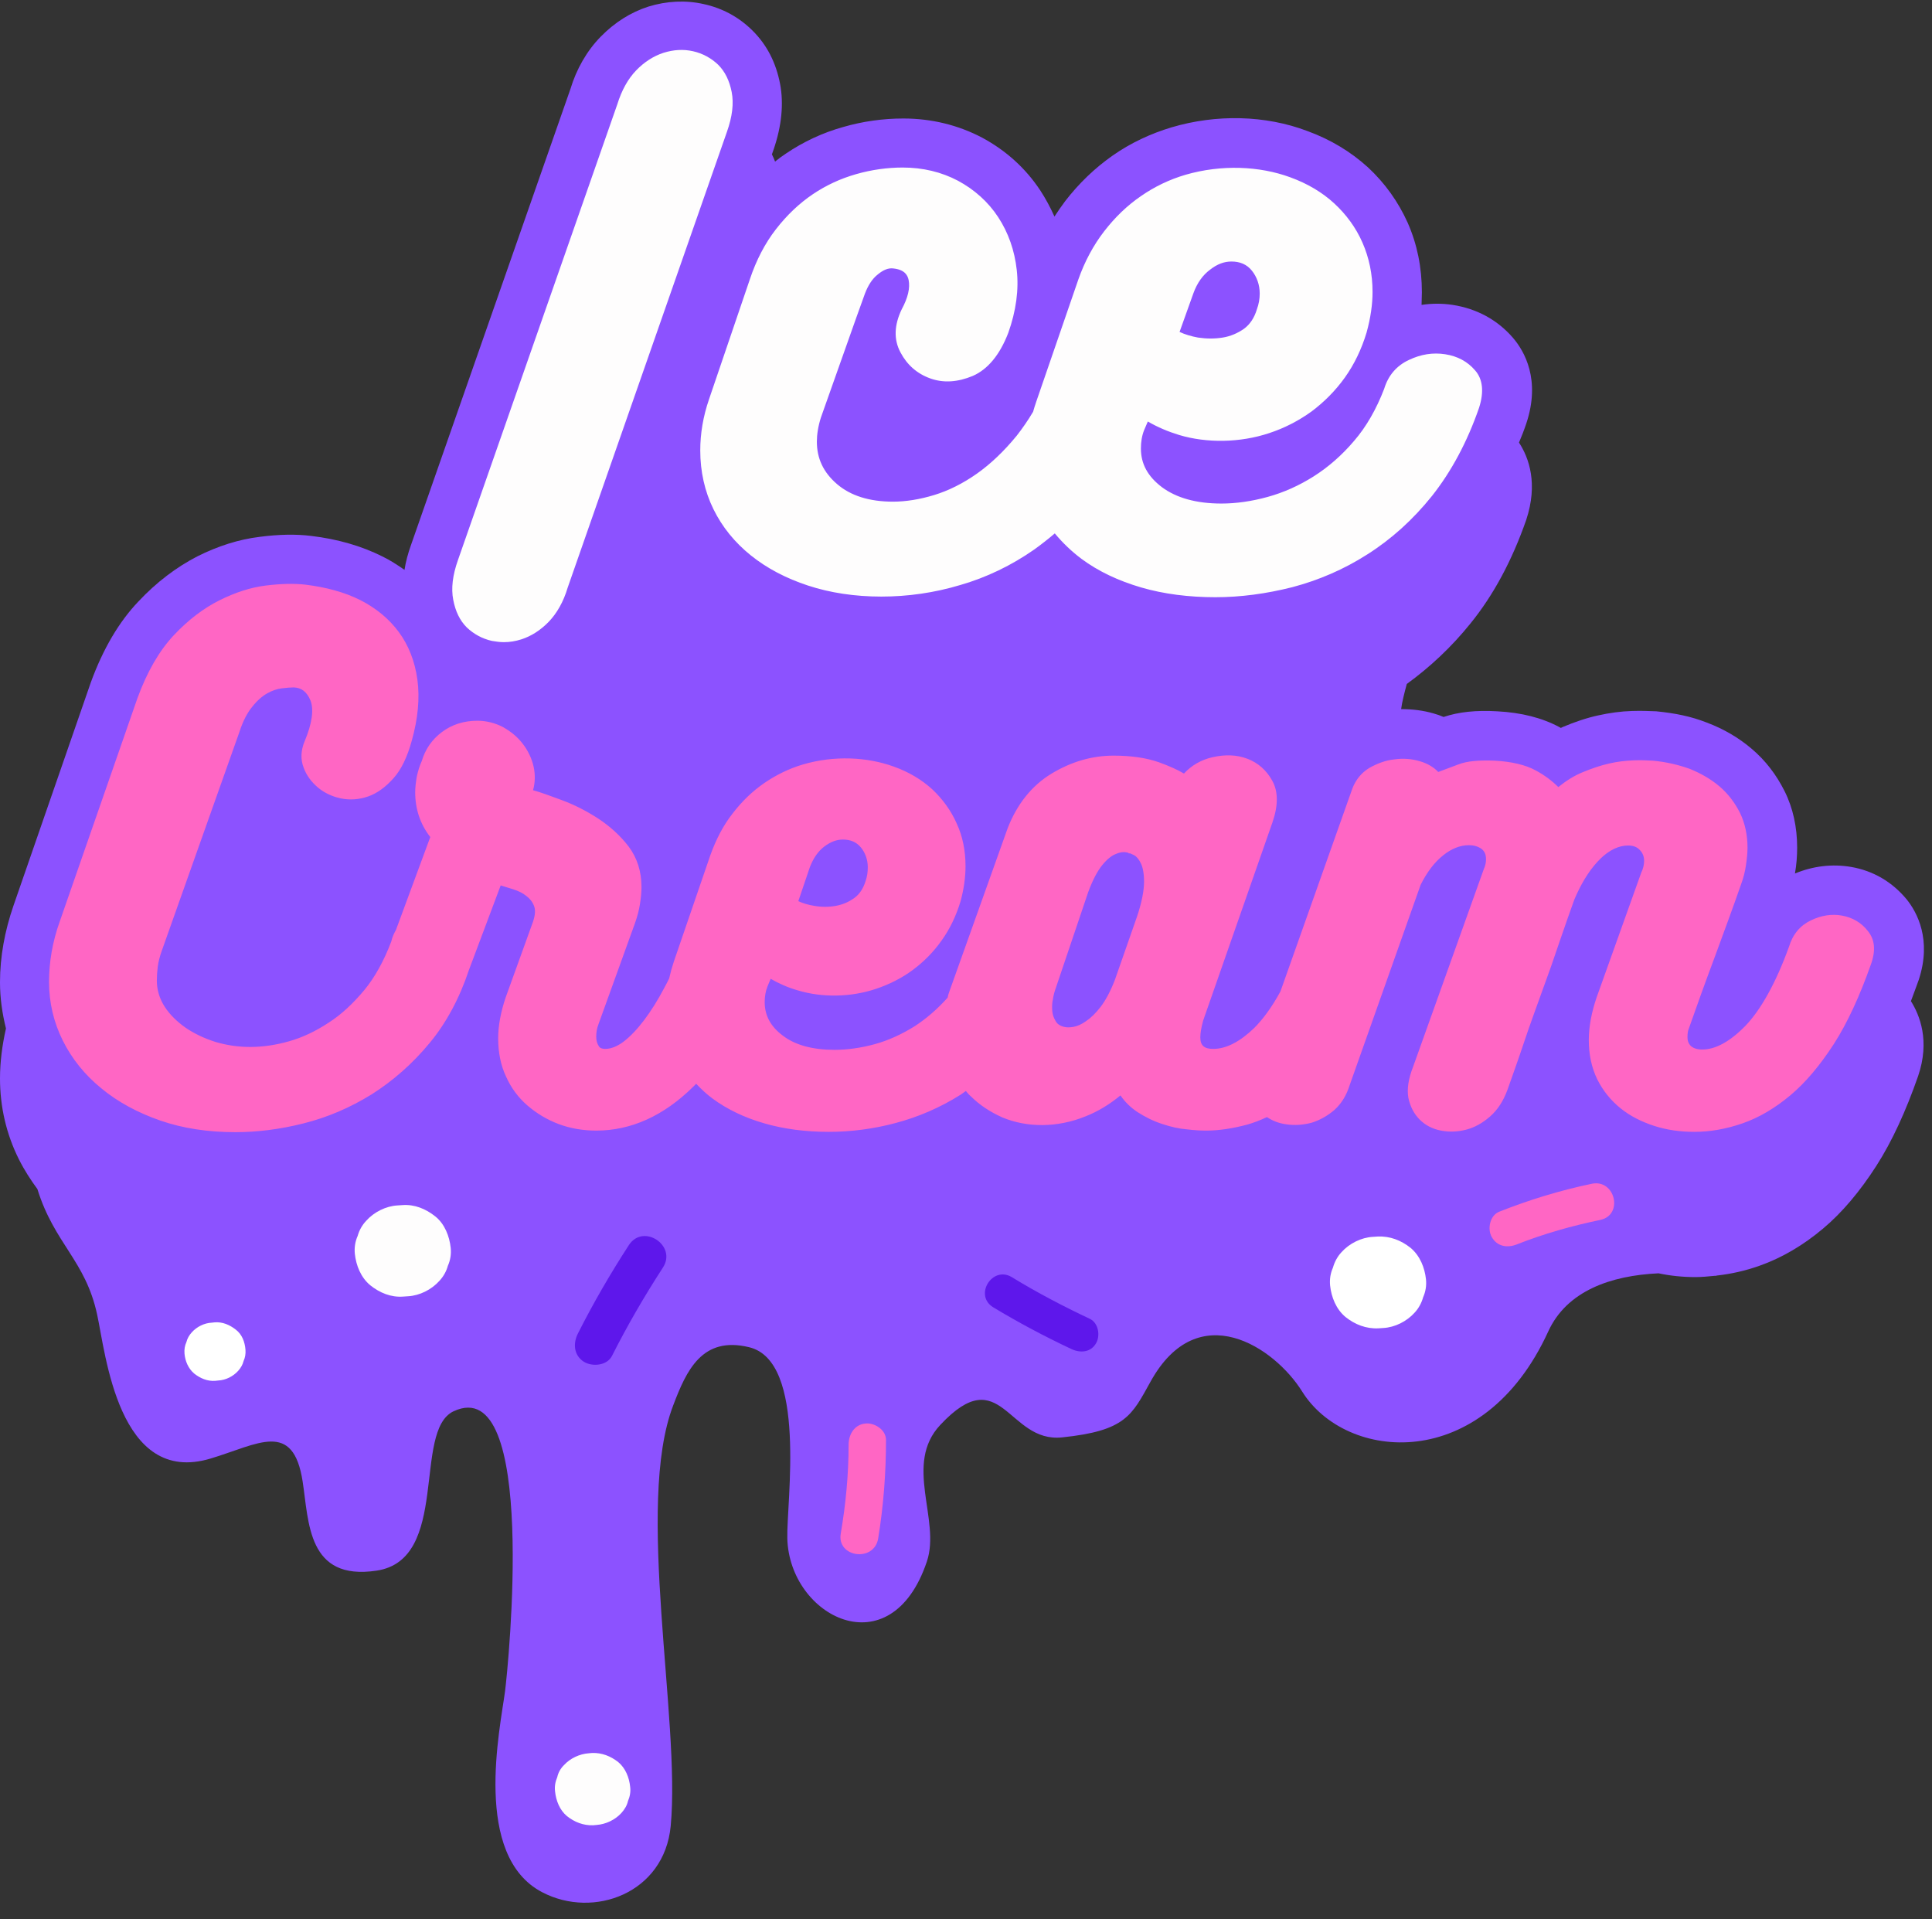
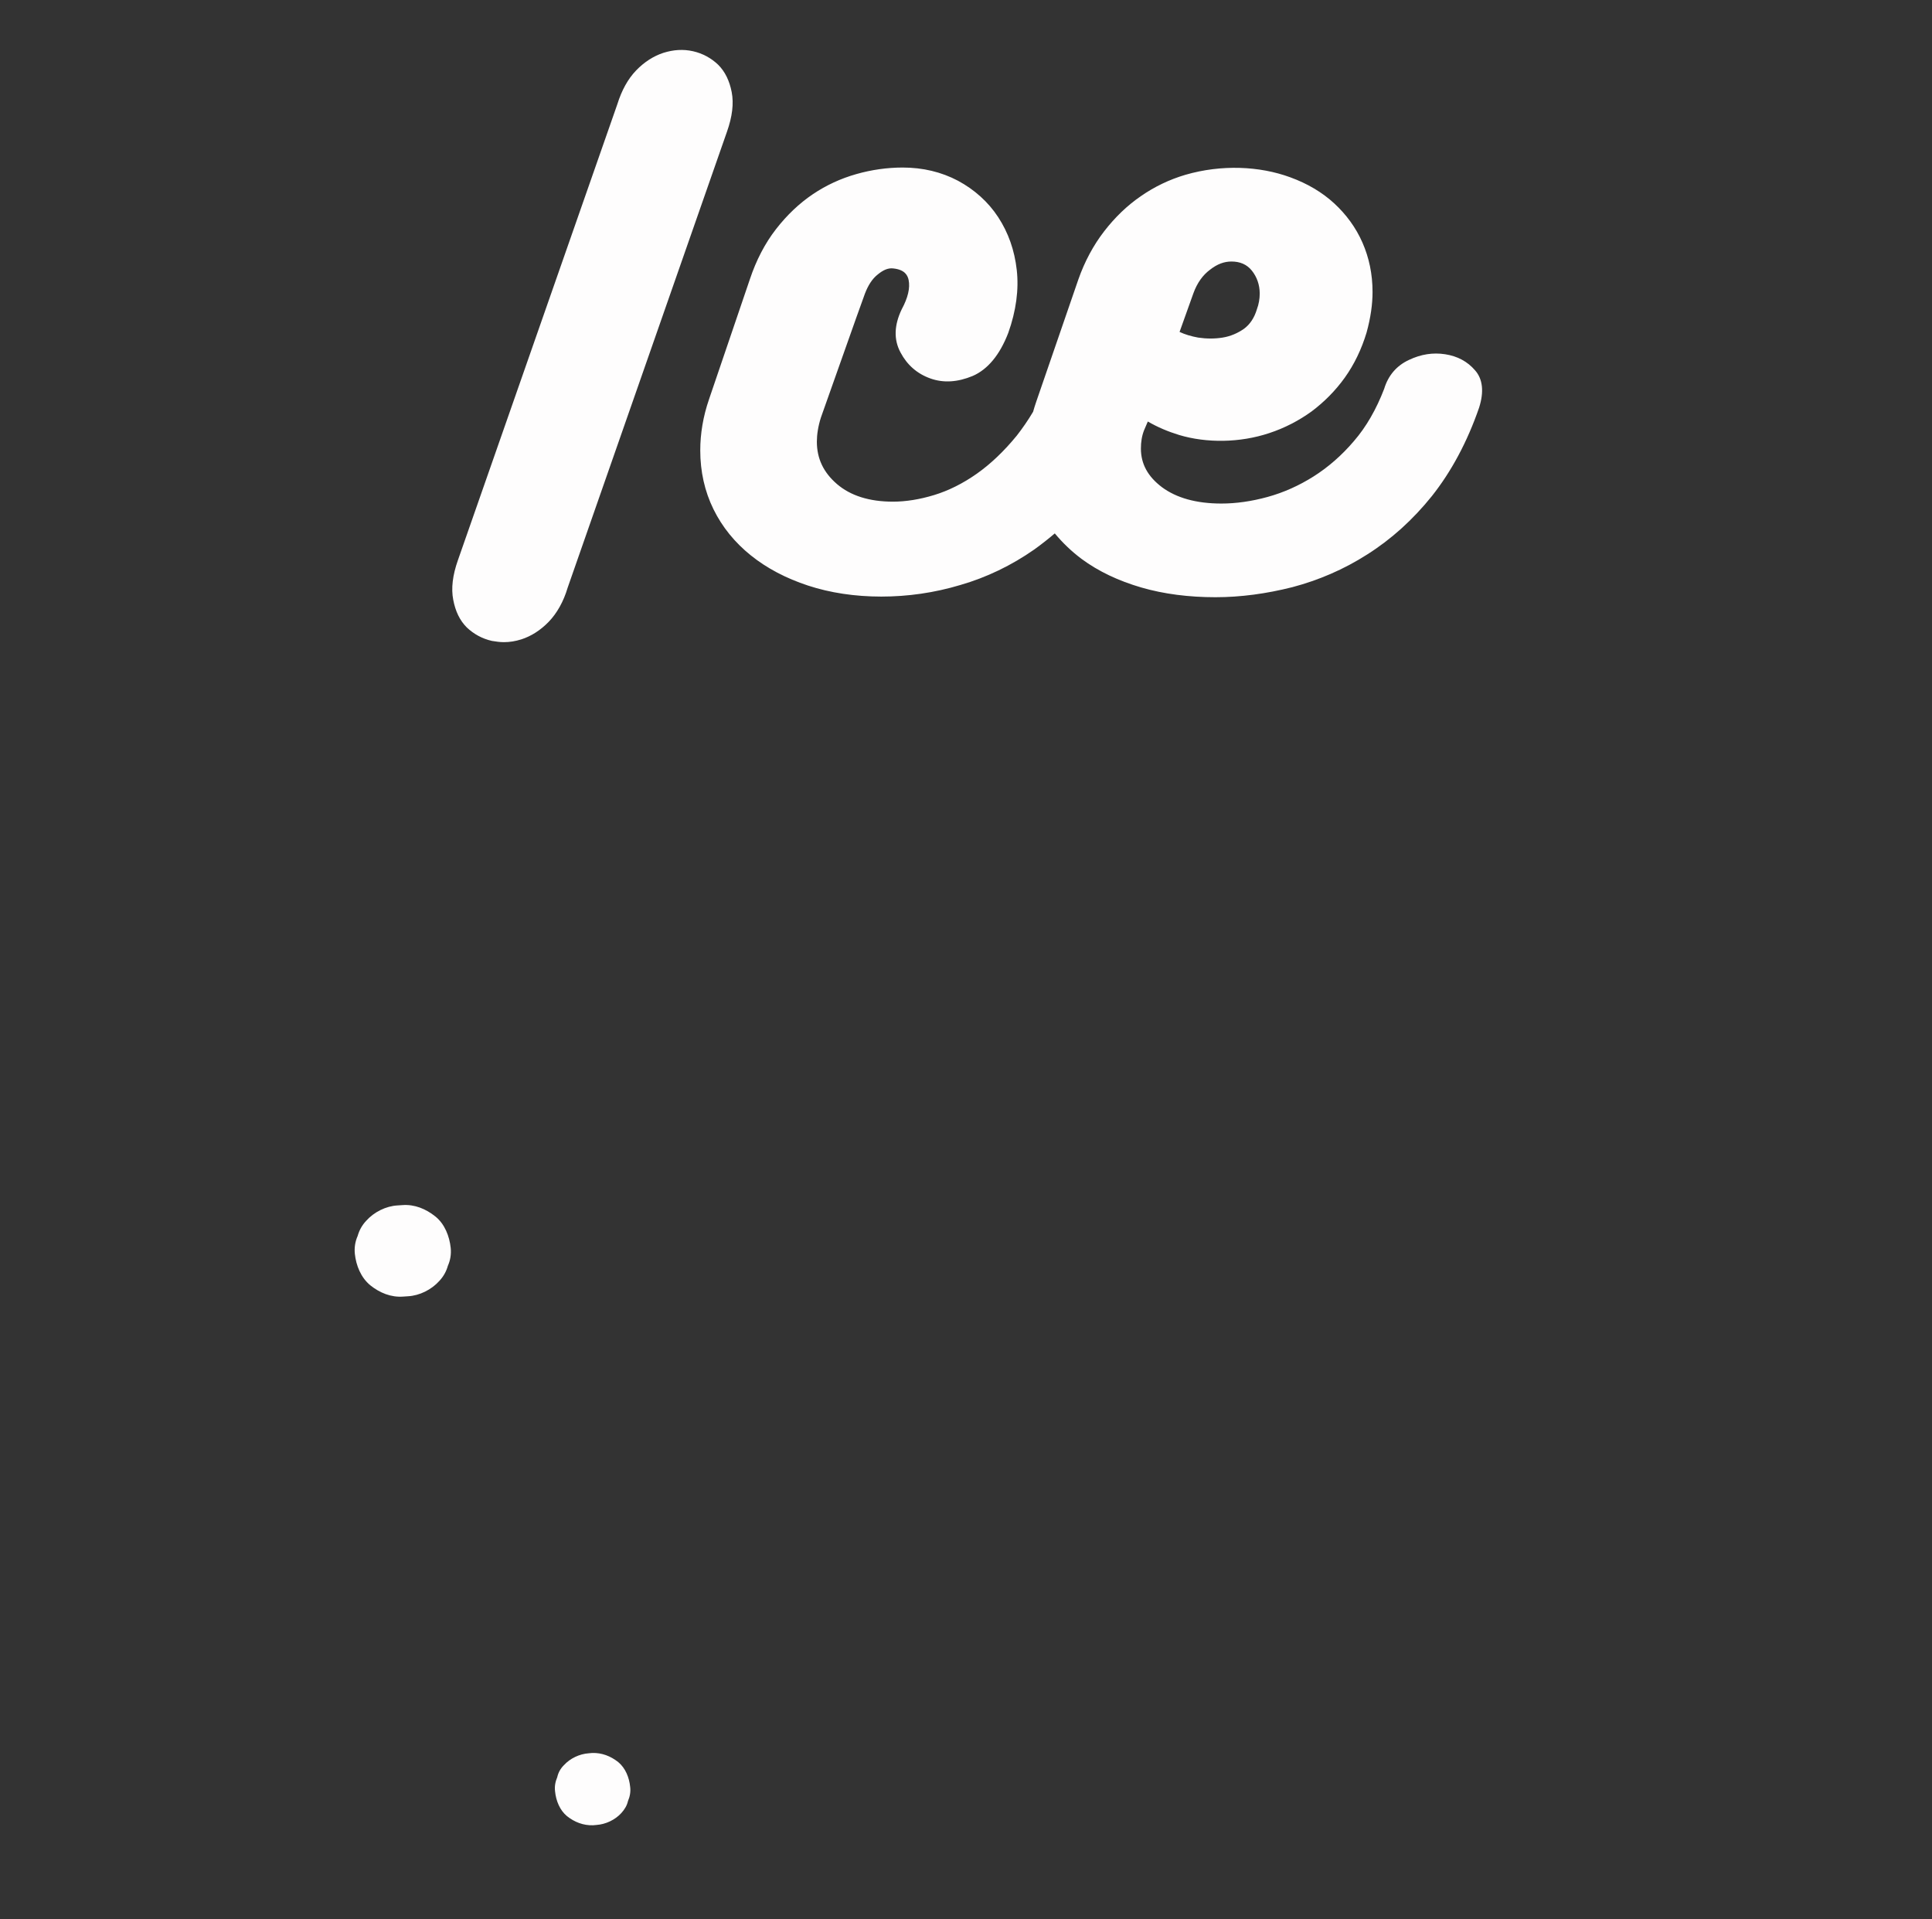
<svg xmlns="http://www.w3.org/2000/svg" fill="#000000" height="610.6" preserveAspectRatio="xMidYMid meet" version="1" viewBox="-0.0 -0.2 614.7 610.6" width="614.7" zoomAndPan="magnify">
  <rect x="-0.0" y="-0.2" width="614.7" height="610.6" fill="#333333" stroke="none" />
  <g id="change1_1">
-     <path d="M610.3,342.1c-3.9,11.2-8.3,20.8-13.3,28.6c-5.2,8.1-10.9,14.9-17,20c-6.3,5.3-13.1,9.3-20.2,11.8 c-4.5,1.6-9,2.6-13.5,3.1c-0.2,0.1-0.5,0.1-0.7,0.1c0,0-0.1,0-0.1,0c-2,0.2-4.1,0.4-6.1,0.4c-4,0-7.9-0.4-11.7-1.2 c-15.2,0.7-29.2,5.6-35.1,18.5c-20.8,45.5-64.4,41.4-78.3,19.1c-8.8-14.1-33.1-30.4-48.2-3.2c-6,10.8-7.9,15.7-28.2,17.8 c-17.3,1.8-19.3-24.7-38.7-4c-11.8,12.5,0.2,30.2-4.3,43.5c-11.5,34.2-43.8,17.5-44.4-7.4c-0.3-11.4,6.4-56.4-12.2-60.8 c-14.9-3.6-19.9,7.4-24.1,18.5c-12.2,31.7,2.4,100.1-0.8,133.8c-2,21.4-24.5,29.7-40.9,21.1c-22.2-11.6-13.4-51.9-11.8-64 c1-7.9,10.5-101.6-16.4-89c-13.1,6.2-1,47.2-24.5,50.7c-22,3.3-21.5-15.4-23.5-28.3c-3-19.7-14.2-11.9-29.2-7.4 c-29.5,9-33.5-33.6-36.2-45.8c-3.7-17.2-13.6-22.5-19-39.9c-2.2-3-4.2-6.1-5.9-9.5c-4-8-6-16.7-6-25.7c0-5.2,0.7-10.6,1.9-15.9 c-1.2-4.8-1.9-9.7-1.9-14.7c0-8.1,1.5-16.3,4.3-24.4l24.6-71c3.9-10.7,9-19.3,15.1-25.7c5.8-6.2,12.2-11,18.8-14.4 c6.6-3.3,13.2-5.4,19.8-6.2c6.1-0.8,11.6-0.9,16.4-0.3c8.4,1,16,3.2,22.6,6.5c2.5,1.2,4.8,2.7,7.1,4.3c0.4-2.6,1.1-5.2,2.1-8 l50.7-145c1.9-6.3,5.2-12.1,9.6-16.6c4.5-4.6,9.6-7.8,15.2-9.6c5.8-1.8,11.9-2.1,17.6-0.8c6,1.3,11.3,4.2,15.6,8.5 c4.5,4.5,7.4,10.1,8.7,16.9v0c1.2,6.3,0.5,13.3-2,20.7l-0.6,1.7c0.4,0.8,0.7,1.5,1,2.3c1.1-0.9,2.2-1.7,3.4-2.5 c5.6-3.8,11.8-6.7,18.3-8.5c6.2-1.8,12.7-2.7,19.1-2.7c9,0,17.5,2.1,25.1,6.1c7.6,4.1,13.8,9.7,18.5,16.8c1.7,2.6,3.2,5.4,4.5,8.3 c1.1-1.7,2.2-3.3,3.4-4.9c4.4-5.7,9.4-10.5,15.1-14.5c5.7-4,12.1-7,18.8-9c14.2-4.2,29.8-3.9,43.2,1.2c7.4,2.7,13.8,6.6,19.2,11.5 c5.4,5,9.7,11,12.7,17.7c3,6.8,4.5,14.2,4.5,22.1c0,1.3-0.1,2.6-0.1,4c3.3-0.5,6.6-0.5,9.9,0c7.7,1.2,14.3,4.8,19.2,10.5 c3.6,4.2,8.9,13.3,4.2,27.3c-0.7,2.1-1.5,4.1-2.3,6c3.2,4.9,6.1,13.1,2.3,24.6c-4.5,12.9-10.4,23.9-17.7,32.9 c-6.1,7.6-13,14-20.3,19.3c-0.8,3-1.5,5.7-1.8,8c3.5,0,7,0.4,10.4,1.4c1.1,0.3,2.2,0.7,3.1,1.1c4.8-1.6,10.3-2.2,17.1-1.8 c7.7,0.4,14.3,2.1,19.7,5c0.2,0.1,0.4,0.2,0.5,0.3c0.2-0.1,0.4-0.2,0.6-0.3c3.8-1.6,7.6-2.9,11.3-3.7c3.6-0.8,7.2-1.3,10.7-1.4 c2.9-0.1,5.5,0,7.8,0.1c6,0.6,11,1.6,16.1,3.6c5.3,2,10.1,4.8,14.2,8.3c4.4,3.7,7.9,8.3,10.5,13.5c2.7,5.4,4,11.5,4,18 c0,2.6-0.2,5.4-0.7,8.2c5.8-2.4,11.9-3.1,17.8-2.1c7.1,1.2,13.2,4.8,17.8,10.4c3.2,4,8,12.7,3.8,25.5c-0.8,2.3-1.7,4.6-2.5,6.8 C610.8,322.8,614.1,330.9,610.3,342.1z" fill="#8c52ff" />
-   </g>
+     </g>
  <g id="change2_1">
-     <path d="M594.3,296L594.3,296c-2.1-2.7-4.9-4.3-8.2-4.9c-3.2-0.6-6.6-0.1-9.9,1.5c-3.4,1.6-5.8,4.4-7,8.4 c-4.2,11.6-9,20.1-13.9,25.2c-4.9,5-9.5,7.5-13.7,7.5c-1.6,0-2.8-0.4-3.6-1.1c-0.8-0.8-1.1-1.7-1.1-2.8c0-1.5,0.2-2.1,0.3-2.4 c2.6-7.4,5.4-15.2,8.4-23.2c2.9-7.9,5.8-15.7,8.4-23.2c0.7-1.9,1.2-3.8,1.5-5.9c0.3-2,0.5-3.9,0.5-5.6c0-4.1-0.8-7.8-2.4-11.1 c-1.6-3.2-3.8-6.1-6.5-8.4c-2.7-2.3-6-4.2-9.5-5.6c-3.6-1.3-7.5-2.2-11.7-2.6c-1.8-0.1-3.9-0.2-6.2-0.1c-2.5,0.1-5.1,0.4-7.7,1 c-2.7,0.6-5.6,1.6-8.5,2.8c-2.7,1.1-5.2,2.7-7.7,4.7c-2-2-4.4-3.8-7.2-5.3c-3.3-1.8-7.7-2.8-13-3.1c-4.9-0.2-8.8,0.1-11.6,1.2 c-2.4,0.9-4.5,1.7-6.4,2.4c-1.4-1.5-3.4-2.7-5.8-3.4c-2.6-0.8-5.4-1-8.2-0.6c-2.8,0.3-5.4,1.3-7.9,2.7c-2.5,1.5-4.3,3.7-5.4,6.5 l-22.9,64.6c-2.7,5-5.6,8.9-8.4,11.7c-4.5,4.3-8.8,6.6-13,6.6c-2.9,0-4.1-1.1-4.1-3.7c0-1.3,0.3-3.1,0.9-5.3l22.1-63.2 c1.8-5.3,1.8-9.7-0.1-13.1c-1.8-3.3-4.5-5.7-7.9-7c-3.4-1.3-7.1-1.4-11.1-0.5c-3.6,0.8-6.7,2.6-9.1,5.2c-2-1.2-4.7-2.4-8-3.6 c-4-1.4-8.8-2.1-14.4-2.1c-6.8,0-13.4,1.9-19.7,5.7c-6.3,3.8-11,9.7-14,17.4L302,315.4c-0.2,0.6-0.4,1.2-0.5,1.8 c-3.2,3.6-6.8,6.7-10.5,9.1c-4,2.5-8.3,4.5-12.7,5.7c-4.4,1.2-8.7,1.8-12.8,1.8c-6.9,0-12.5-1.5-16.4-4.5c-3.9-2.9-5.8-6.4-5.8-10.7 c0-1.8,0.3-3.5,0.9-5l1-2.4c2.6,1.5,5.5,2.8,8.7,3.7c7.6,2.3,16.8,2.2,24.8-0.5c4.2-1.4,8.2-3.4,11.7-6c3.5-2.6,6.6-5.7,9.2-9.4 c2.6-3.6,4.6-7.8,6-12.4c1.1-4,1.6-7.8,1.6-11.2c0-4.9-0.9-9.5-2.8-13.6c-1.8-4.1-4.5-7.8-7.8-10.9c-3.3-3-7.4-5.5-12.2-7.2 c-8.5-3.1-19-3.6-28.9-0.7c-4.4,1.3-8.5,3.3-12.3,5.9c-3.8,2.6-7.2,5.9-10.1,9.7c-3,3.8-5.3,8.3-7.1,13.3l-11.6,33.8 c-0.6,1.8-1.1,3.6-1.5,5.4c-0.5,1-1,2-1.5,2.9c-2.1,4-4.3,7.5-6.5,10.4c-2.2,2.9-4.3,5.1-6.5,6.8c-2,1.5-4,2.3-5.8,2.3 c-1.4,0-1.9-0.5-2.1-0.9c-0.5-0.8-0.8-1.7-0.8-3c0-1.3,0.2-2.6,0.7-3.9l11.7-32.4c0.7-2,1.2-3.9,1.5-5.8c0.3-1.9,0.5-3.7,0.5-5.5 c0-5-1.4-9.3-4.1-12.9c-2.6-3.4-5.9-6.4-9.7-8.9c-3.7-2.4-7.6-4.4-11.7-5.9c-3.5-1.3-6.5-2.4-9-3.1c0.7-2.5,0.7-5,0.2-7.4 c-0.6-2.7-1.8-5.2-3.5-7.4c-1.7-2.2-3.8-3.9-6.3-5.3c-2.5-1.3-5.3-2-8.1-2c-4.3,0-8.1,1.2-11.3,3.6c-3.2,2.4-5.3,5.5-6.4,9.2 c-0.7,1.5-1.2,3.2-1.6,5c-0.3,1.8-0.5,3.4-0.5,5c0,5.3,1.6,10.1,4.8,14.2l-10.9,29.5c-0.6,1.1-1.2,2.3-1.5,3.7 c-2.3,6.1-5.2,11.4-8.6,15.5c-3.5,4.2-7.3,7.8-11.4,10.4c-4.1,2.7-8.3,4.7-12.6,5.9c-8.5,2.4-16.2,2.3-23.3,0.2 c-3.5-1.1-6.7-2.6-9.5-4.5c-2.7-1.9-5-4.1-6.7-6.7c-1.6-2.5-2.5-5.3-2.5-8.3c0-1.4,0.1-2.9,0.3-4.5c0.2-1.5,0.6-3.1,1.2-4.8 l24.8-69.9c1.1-3.4,2.5-6.1,4.1-8c1.5-1.9,3.1-3.3,4.7-4.2c1.6-0.9,3.1-1.4,4.6-1.6c1.6-0.2,2.9-0.3,3.9-0.3 c2.5,0.1,4.2,1.5,5.3,4.2c1.1,2.9,0.5,7.3-1.9,13c-1.2,2.9-1.3,5.7-0.3,8.3c0.9,2.5,2.5,4.6,4.5,6.3c2,1.7,4.5,2.9,7.3,3.5 c2.9,0.6,5.8,0.4,8.7-0.6c2.9-1,5.6-3,8.1-5.8c2.5-2.8,4.4-6.8,5.8-11.9c2-7.1,2.6-13.6,1.8-19.5c-0.8-5.8-2.8-10.9-5.9-15.1 c-3.1-4.2-7.2-7.6-12.3-10.2c-5-2.5-10.9-4.1-17.5-4.9c-3.6-0.4-7.8-0.3-12.6,0.3c-4.8,0.6-9.7,2.2-14.7,4.7 c-5,2.5-9.9,6.2-14.5,11.1c-4.6,4.9-8.5,11.6-11.6,20.1l-24.7,71c-2.3,6.4-3.4,12.9-3.4,19.2c0,6.6,1.5,12.9,4.4,18.7 c2.9,5.8,7,10.9,12.3,15.2c5.2,4.3,11.5,7.7,18.7,10.2c7.2,2.5,15.2,3.7,23.9,3.7c6.9,0,14.2-0.9,21.7-2.8c7.6-1.9,14.8-5,21.6-9.2 c6.8-4.3,13.1-9.8,18.6-16.5c5.2-6.3,9.4-14.1,12.4-23.1l10.1-26.9c1.3,0.4,2.6,0.8,3.9,1.2c1.6,0.5,3.1,1.2,4.2,2.1 c1.2,0.9,2,1.9,2.5,3.2c0.5,1.2,0.4,2.9-0.3,5l-8.7,24.1c-1.6,4.7-2.4,9.1-2.4,13c0,4.5,0.8,8.6,2.5,12.2c1.6,3.6,3.9,6.7,6.8,9.2 c2.9,2.5,6.2,4.5,9.9,5.9c3.7,1.4,7.8,2.1,12,2.1c11.1,0,21.5-4.7,30.9-14c0.3-0.3,0.6-0.6,0.9-0.9c1.6,1.7,3.3,3.3,5.2,4.7 c4.6,3.4,10.2,6.1,16.5,7.9c6.2,1.8,13.1,2.7,20.5,2.7c6.9,0,14.1-0.9,21.2-2.8c7.2-1.9,14.2-4.9,20.7-9c0.6-0.4,1.1-0.8,1.7-1.2 c0.5,0.6,1,1.2,1.6,1.7c2.8,2.8,6.2,5,10,6.7c7.9,3.3,17.5,3.3,26.4-0.3c4.1-1.6,7.8-3.9,11.2-6.7c1.4,2.1,3.3,3.9,5.4,5.3 c2.5,1.6,5.1,2.9,7.9,3.8c2.7,0.9,5.3,1.5,7.8,1.7c2.5,0.3,4.5,0.4,6.2,0.4c4.1,0,8.5-0.7,13-1.9c2.1-0.6,4.2-1.4,6.3-2.4 c1.8,1.2,3.8,2,6.2,2.3c2.6,0.4,5.3,0.2,8-0.5c2.6-0.8,5.1-2.2,7.3-4.1c2.2-2,3.8-4.6,4.8-7.8l22.6-63.8c2-4,4.4-7.2,7.2-9.4 c2.6-2.1,5.4-3.2,8.1-3.2c1.7,0,3,0.4,4.1,1.2c1,0.8,1.4,1.8,1.4,3.3c0,1-0.2,2-0.7,3.1l-22.5,62.9c-1.5,3.8-2,7.1-1.5,9.9 c0.6,2.8,1.8,5.1,3.6,6.9c1.8,1.8,4.1,3,6.8,3.5c2.6,0.5,5.3,0.4,8-0.3c2.7-0.7,5.2-2.1,7.6-4.2c2.4-2.1,4.2-4.9,5.5-8.4 c1.7-4.8,3.5-9.8,5.3-15.2c1.8-5.4,3.8-10.8,5.7-16.1c2-5.4,3.9-10.8,5.7-16.2c1.6-4.6,3.1-9,4.6-13.1l0.7-1.6 c2.2-4.8,4.8-8.7,7.7-11.5c2.8-2.7,5.8-4.1,8.7-4.1c1.5,0,2.8,0.4,3.7,1.4c0.9,0.9,1.4,2,1.4,3.5c0,1.2-0.3,2.5-0.9,3.7l-14.2,39.7 c-1.6,4.7-2.5,9.3-2.5,13.6c0,4.6,0.9,8.8,2.7,12.5c1.8,3.6,4.3,6.7,7.4,9.2c3.1,2.5,6.7,4.3,10.7,5.6c4,1.3,8.3,1.9,12.8,1.9 c5,0,10.1-0.9,15.3-2.7c5.2-1.8,10.3-4.8,15.2-8.9c4.9-4.1,9.5-9.6,13.9-16.4c4.3-6.7,8.2-15.2,11.7-25.1 C596.9,302.2,596.5,298.7,594.3,296z M257.7,275.6L257.7,275.6c1.1-2.8,2.6-5,4.6-6.5c2-1.5,3.9-2.2,5.9-2.2c2.4,0,4.3,0.8,5.7,2.5 c1.4,1.7,2.2,3.9,2.2,6.3c0,1.6-0.2,3-0.7,4.4c-0.7,2.3-1.9,4.2-3.6,5.4c-1.8,1.3-3.7,2.1-5.9,2.5c-2.2,0.4-4.5,0.4-6.8,0 c-1.9-0.3-3.6-0.8-5.1-1.5L257.7,275.6z M361.8,291.3L361.8,291.3l-7.1,20.3c-1.4,3.6-2.9,6.4-4.5,8.5c-1.6,2.1-3.2,3.6-4.7,4.6 c-1.4,1-2.8,1.6-4,1.8c-1.2,0.2-2.1,0.2-2.9,0h0c-1.3-0.3-2.2-0.9-2.7-1.8c-0.6-1-1-2-1.1-3.2c-0.1-1.3-0.1-2.5,0.2-3.8 c0.2-1.3,0.5-2.4,0.9-3.5l10.3-30.5c1.5-4.1,3.1-7,4.6-8.8c1.5-1.8,2.9-2.9,4.2-3.4c0.9-0.4,1.8-0.6,2.4-0.6c0.2,0,0.4,0,0.5,0 c0.7,0.1,1,0.2,1.1,0.2l0.1,0.2h0.5c0.2,0.1,0.6,0.3,1.3,0.6c0.7,0.4,1.4,1.2,2,2.4c0.7,1.3,1.1,3.4,1.1,6 C364,283.1,363.3,286.8,361.8,291.3z M281.9,457.9c0,10.5-0.8,21-2.5,31.4c-1.3,7.6-13.2,6-11.9-1.6c1.6-9.4,2.5-18.8,2.5-28.3 c0-3.2,1.8-6.3,5.2-6.7C278.1,452.3,281.9,454.6,281.9,457.9z M509.2,387.9c-9.1,1.9-18,4.4-26.6,7.8c-3,1.2-6.3,0.7-8-2.4 c-1.4-2.5-0.6-6.8,2.4-8l0,0c9.6-3.8,19.4-6.8,29.5-8.9C513.9,374.9,516.6,386.3,509.2,387.9z" fill="#ff66c4" />
-   </g>
+     </g>
  <g id="change3_1">
    <path d="M180.6,186.8c-1.3,4.4-3.4,8.1-6,10.8c-2.6,2.7-5.6,4.6-8.7,5.6c-1.9,0.6-3.7,0.9-5.6,0.9 c-1.3,0-2.5-0.2-3.8-0.4c-3.1-0.7-5.8-2.2-8-4.3c-2.2-2.2-3.6-5.1-4.3-8.8c-0.7-3.6-0.2-7.8,1.5-12.6l50.7-145 c1.4-4.5,3.4-8.1,6-10.8c2.6-2.7,5.6-4.6,8.7-5.6c3.2-1,6.3-1.2,9.4-0.5c3.1,0.7,5.8,2.2,8,4.3c2.2,2.2,3.6,5.1,4.3,8.7 c0.7,3.6,0.2,7.8-1.5,12.6L180.6,186.8z M470.6,129.5c-3.8,11-8.9,20.4-15,28.1c-6.1,7.6-13,13.8-20.6,18.6 c-7.5,4.8-15.5,8.2-23.8,10.4c-8.3,2.1-16.5,3.2-24.5,3.2c-8.4,0-16.4-1-23.6-3.1c-7.2-2.1-13.6-5.1-19-9.1c-3.2-2.4-6-5.1-8.5-8.1 c-2.1,1.8-4.3,3.5-6.5,5.1c-7.3,5.1-15.2,8.9-23.5,11.3c-8.3,2.5-16.8,3.7-25.2,3.7c-8.4,0-16.3-1.2-23.3-3.5 c-7-2.3-13.1-5.5-18.2-9.6c-5.1-4.1-9.1-9-11.9-14.7c-2.8-5.7-4.2-12-4.2-18.7c0-5.3,0.9-10.8,2.8-16.3l13-38.2 c2-6,4.8-11.4,8.3-15.9c3.5-4.5,7.4-8.2,11.7-11.1c4.3-2.9,8.9-5,13.8-6.4c4.9-1.4,9.9-2.1,14.8-2.1c6.4,0,12.3,1.4,17.6,4.2 c5.2,2.8,9.6,6.7,12.8,11.6c3.2,4.9,5.2,10.5,5.9,16.8c0.7,6.2-0.2,13-2.7,20c-2.7,7-6.5,11.6-11.3,13.7c-4.8,2-9.3,2.3-13.5,0.8 c-4.2-1.5-7.4-4.3-9.5-8.3c-2.2-4.1-2-8.7,0.4-13.7c2-3.7,2.7-6.8,2.2-9.3c-0.3-1.4-1.1-3.3-4.9-3.7c-1.6-0.2-3.2,0.5-4.9,1.9 c-1.8,1.4-3.1,3.5-4.1,6.1l-2.7,7.5v0l-11.3,31.9c-0.9,2.8-1.3,5.5-1.3,7.7c0,5.4,2.1,9.8,6.4,13.5c4.3,3.7,10.3,5.6,17.8,5.6 c4.1,0,8.5-0.7,13.1-2.1c4.6-1.4,9.2-3.7,13.6-6.8c4.4-3.1,8.7-7.2,12.7-12.1c1.8-2.3,3.6-4.9,5.2-7.6c0.3-1,0.6-2.1,1-3.2 l13.4-38.9c2-5.7,4.8-10.9,8.2-15.3c3.4-4.4,7.3-8.2,11.7-11.2c4.3-3,9.1-5.3,14.2-6.8c11.4-3.3,23.5-2.8,33.3,0.8 c5.5,2,10.2,4.8,14,8.3c3.8,3.5,6.9,7.7,9,12.5c2.1,4.8,3.2,10,3.2,15.7c0,3.9-0.6,8.2-1.9,12.9c-1.6,5.3-3.9,10.1-6.9,14.3 c-3,4.2-6.6,7.8-10.6,10.8c-4,2.9-8.6,5.3-13.5,6.9c-9.3,3.1-19.9,3.2-28.6,0.6c-3.6-1.1-6.9-2.5-10-4.3l-1.2,2.8 c-0.7,1.8-1,3.7-1,5.8c0,4.9,2.2,8.9,6.7,12.3c4.6,3.4,10.9,5.2,18.9,5.2c4.7,0,9.6-0.7,14.7-2.1c5.1-1.4,10-3.6,14.6-6.5 c4.6-2.9,9-6.7,12.9-11.3c3.9-4.5,7.1-10.1,9.6-16.6c1.3-4.3,4-7.4,7.9-9.2c3.8-1.8,7.6-2.4,11.5-1.8c3.9,0.6,7.1,2.3,9.5,5.1l0,0 C471.8,120.4,472.2,124.5,470.6,129.5z M375.3,105.4c1.7,0.8,3.7,1.4,5.9,1.8c2.7,0.4,5.3,0.4,7.8,0c2.5-0.4,4.8-1.4,6.8-2.8 c1.9-1.4,3.3-3.5,4.1-6.2c0.6-1.6,0.9-3.3,0.9-5c0-2.8-0.9-5.3-2.5-7.3c-1.6-2-3.8-2.9-6.5-2.9c-2.3,0-4.5,0.8-6.8,2.6 c-2.3,1.7-4.1,4.2-5.3,7.5L375.3,105.4z M138.5,386.8c-3-2.4-6.6-3.9-10.5-3.6c-0.5,0-1,0.1-1.5,0.1c-3.7,0.2-7.5,2.1-10,4.9 c-1.3,1.4-2.2,3-2.7,4.8c-0.8,1.8-1.1,3.7-0.9,5.7c0.4,3.7,1.9,7.5,4.9,10c3,2.4,6.6,3.9,10.5,3.6c0.5,0,1-0.1,1.5-0.1 c3.7-0.2,7.5-2.1,10-4.9c1.3-1.4,2.2-3,2.7-4.8c0.8-1.8,1.1-3.7,0.9-5.7C143,393.1,141.5,389.2,138.5,386.8z M196.7,560.4 c-2.4-1.9-5.2-3-8.3-2.9l-1.1,0.1c-2.9,0.2-5.9,1.6-7.9,3.8c-1.1,1.1-1.8,2.4-2.1,3.8c-0.6,1.4-0.9,2.9-0.7,4.5c0.3,3,1.5,6,3.8,7.9 c2.4,1.9,5.2,3,8.3,2.9l1.1-0.1c2.9-0.2,5.9-1.6,7.9-3.8c1-1.1,1.8-2.4,2.1-3.8c0.6-1.4,0.9-2.9,0.7-4.5 C200.2,565.3,199,562.3,196.7,560.4z" fill="#fefdfd" />
  </g>
  <g id="change4_1">
-     <path d="M348.7,427.2c-1.7,2.9-5,3.1-7.8,1.8v0c-8.5-4-16.8-8.4-24.9-13.3c-6.2-3.8-0.3-13.3,5.9-9.6 c8,4.9,16.4,9.3,24.9,13.3C349.6,420.8,350.1,424.9,348.7,427.2z M200.1,395.9c-5.9,9.1-11.3,18.4-16.2,28.1v0 c-1.6,3.1-1.4,6.9,1.8,9c2.7,1.7,7.4,1.3,9-1.8c4.9-9.7,10.3-19,16.2-28.1C215.5,396.1,204.7,388.9,200.1,395.9z" fill="#5e17eb" />
-   </g>
+     </g>
  <g id="change5_1">
-     <path d="M452.8,412.5c-0.5,1.8-1.4,3.5-2.7,4.9c-2.5,2.8-6.3,4.7-10,4.9l-1.5,0.1c-3.9,0.2-7.5-1.2-10.5-3.6 c-3-2.5-4.5-6.3-4.9-10c-0.2-2,0.1-3.9,0.9-5.7c0.5-1.8,1.4-3.5,2.7-4.9c2.5-2.8,6.3-4.7,10-4.9l1.5-0.1c3.9-0.2,7.5,1.2,10.5,3.6 c3,2.5,4.5,6.3,4.9,10C453.9,408.8,453.6,410.7,452.8,412.5z M75,422.8c-1.9-1.5-4.2-2.5-6.7-2.3l-0.9,0.1c-2.4,0.1-4.8,1.3-6.4,3.1 c-0.8,0.9-1.4,1.9-1.7,3.1c-0.5,1.1-0.7,2.3-0.6,3.6c0.2,2.4,1.2,4.8,3.1,6.4c1.9,1.5,4.2,2.5,6.7,2.3l0.9-0.1 c2.4-0.1,4.8-1.3,6.4-3.1c0.8-0.9,1.4-1.9,1.7-3.1c0.5-1.1,0.7-2.3,0.6-3.6C77.9,426.7,77,424.3,75,422.8z" fill="#ffffff" />
-   </g>
+     </g>
</svg>